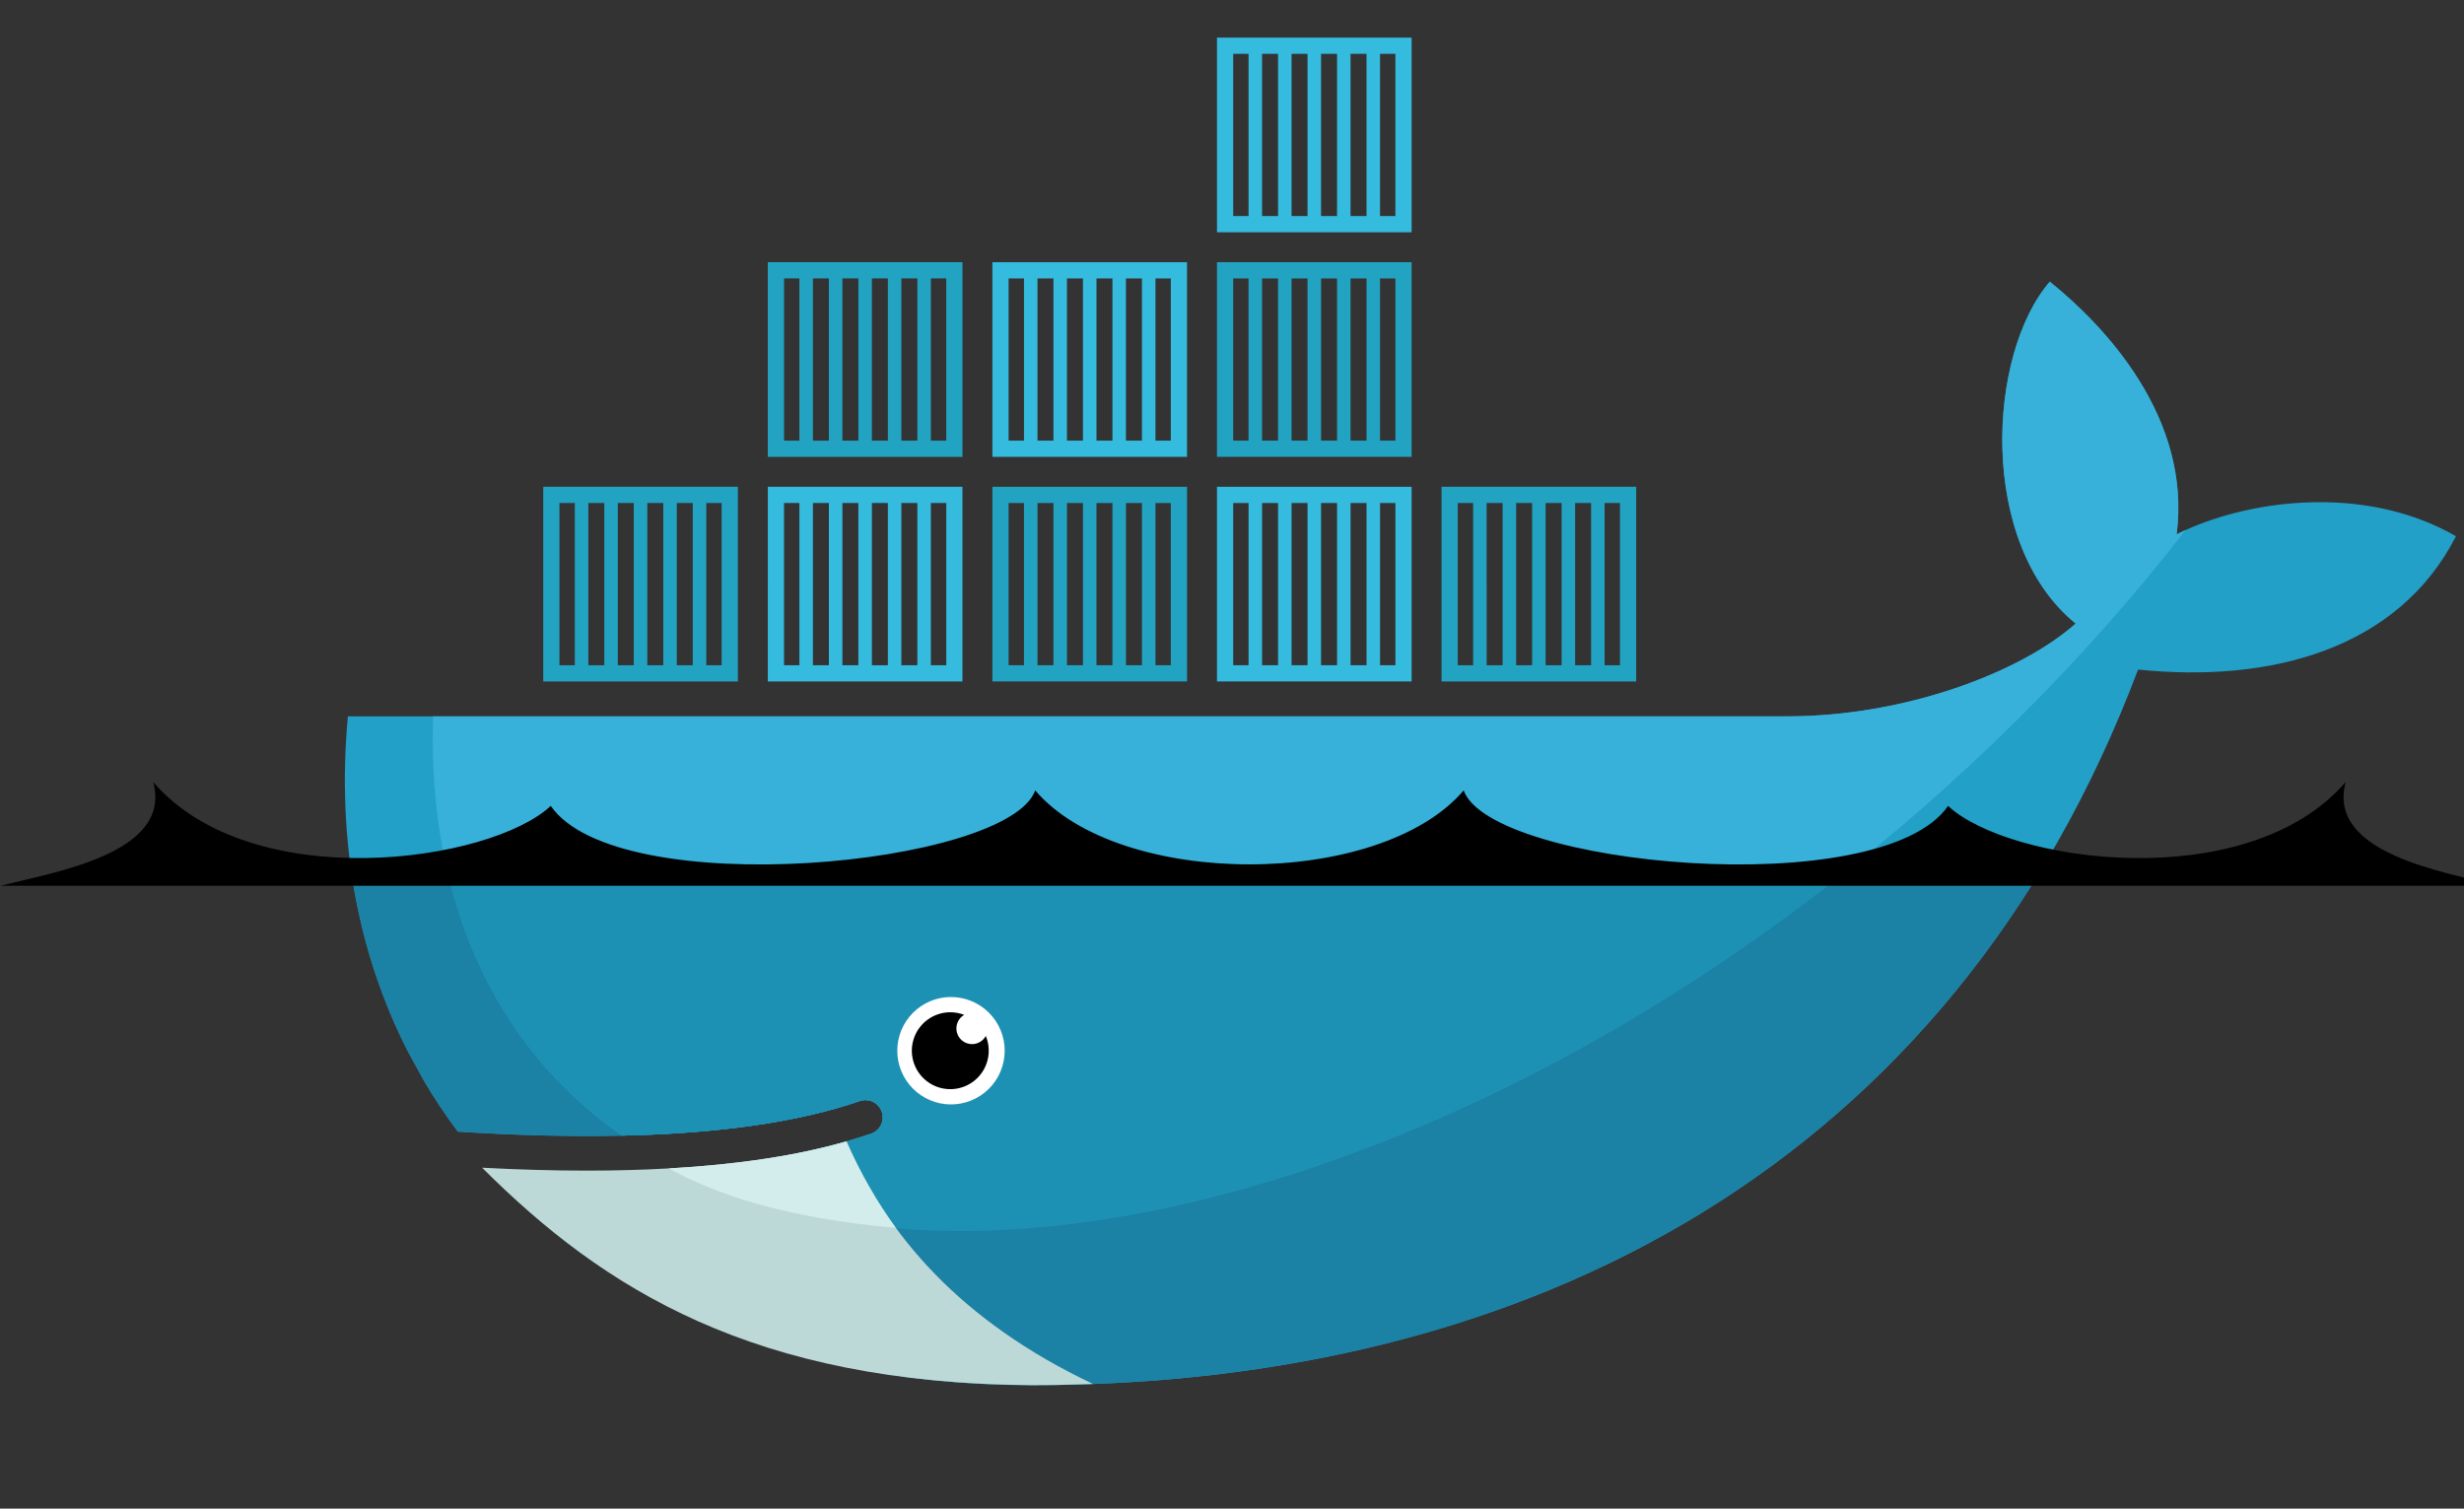
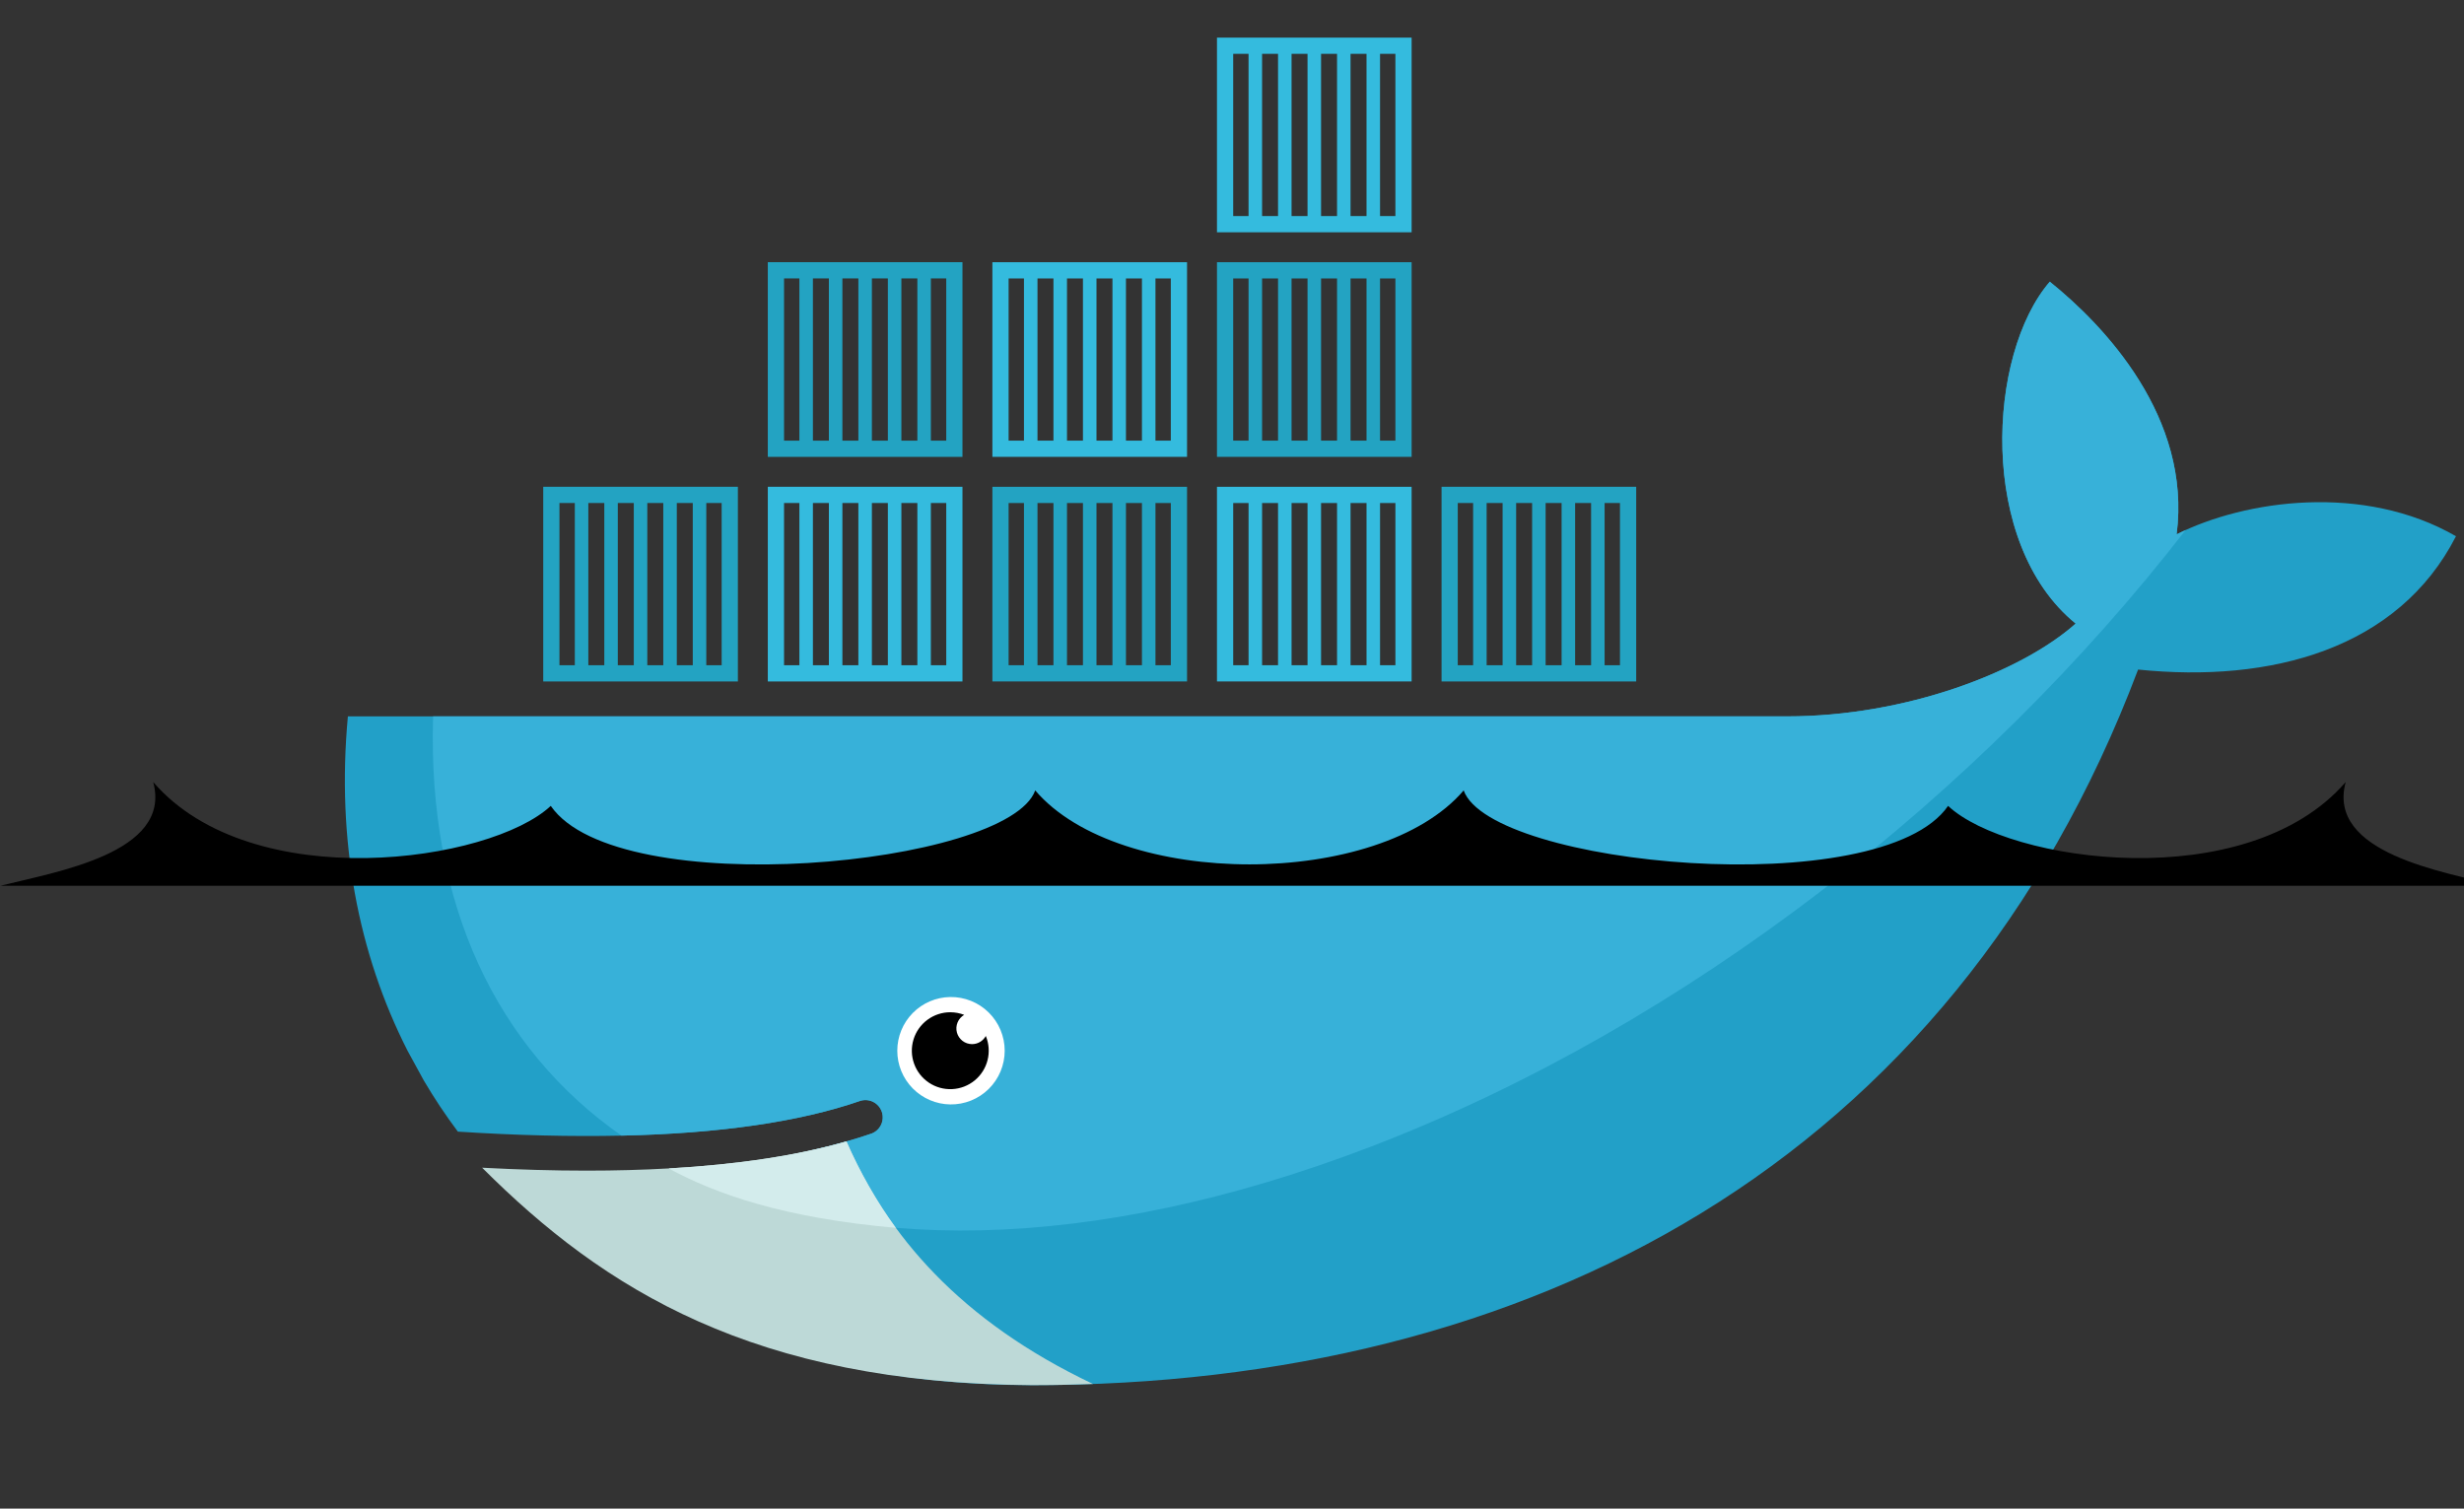
<svg xmlns="http://www.w3.org/2000/svg" fill="none" viewBox="0 0 2450 1500">
  <rect x="0" y="0" width="2450" height="1500" fill="#333333" stroke="none" />
  <g clip-rule="evenodd" fill-rule="evenodd">
    <path d="m2164.27 531.25c14.97-116.367-72.11-207.764-126.11-251.162-62.24 71.953-71.91 260.527 25.73 339.922-54.49 48.398-169.31 92.265-286.88 92.265h-1431.1c-11.426 122.725 10.117 235.743 59.326 332.475l16.28 29.78c10.307 17.48 21.571 34.38 33.74 50.63 58.838 3.78 113.086 5.07 162.715 3.98h.019c97.529-2.15 177.11-13.67 237.422-34.57 4.264-1.33 8.876-.94 12.862 1.07s7.032 5.5 8.495 9.72c1.462 4.22 1.226 8.84-.658 12.89s-5.269 7.2-9.439 8.8c-8.028 2.79-16.387 5.39-25.02 7.86h-.029c-47.49 13.57-98.418 22.69-164.121 26.74 3.906.07-4.063.59-4.082.59-2.236.14-5.049.47-7.295.58-25.859 1.46-53.77 1.76-82.305 1.76-31.211 0-61.943-.59-96.308-2.34l-.879.58c119.238 134.03 305.683 214.41 539.397 214.41 494.61 0 914.14-219.26 1099.92-711.498 131.8 13.526 258.47-20.087 316.08-132.568-91.77-52.959-209.8-36.074-277.76-1.914z" fill="#22a0c8" />
    <path d="m2164.27 531.25c14.97-116.367-72.11-207.764-126.11-251.162-62.24 71.953-71.91 260.527 25.73 339.922-54.49 48.398-169.31 92.265-286.88 92.265h-1346.354c-5.84 187.95 63.906 330.615 187.305 416.865h.029c97.529-2.15 177.109-13.67 237.422-34.57 4.264-1.33 8.876-.94 12.862 1.07s7.032 5.5 8.494 9.72c1.463 4.22 1.227 8.84-.657 12.89s-5.269 7.2-9.439 8.8c-8.028 2.79-16.387 5.39-25.02 7.86h-.029c-47.49 13.57-102.793 23.86-168.496 27.91-.02 0-1.592-1.51-1.612-1.51 168.331 86.35 412.405 86.03 692.235-21.46 313.77-120.54 605.75-350.192 809.47-612.858-3.06 1.387-6.05 2.803-8.95 4.258z" fill="#37b1d9" />
-     <path d="m348.596 861.387c8.886 65.742 28.125 127.295 56.64 183.363l16.28 29.78c10.306 17.48 21.57 34.39 33.74 50.63 58.848 3.78 113.096 5.07 162.734 3.98 97.53-2.15 177.11-13.67 237.422-34.57 4.264-1.33 8.876-.94 12.862 1.07s7.032 5.5 8.495 9.72c1.462 4.22 1.226 8.84-.658 12.89s-5.269 7.2-9.439 8.8c-8.027 2.79-16.387 5.39-25.02 7.86h-.029c-47.49 13.57-102.5 23.27-168.203 27.34-2.256.13-6.191.16-8.467.29-25.84 1.44-53.467 2.33-82.012 2.33-31.201 0-63.115-.59-97.461-2.34 119.239 134.02 306.836 214.7 540.55 214.7 423.43 0 791.83-160.73 1005.65-515.843z" fill="#1b81a5" />
-     <path d="m443.537 861.387c25.313 115.429 86.143 206.043 174.453 267.753 97.53-2.15 177.11-13.67 237.422-34.57 4.264-1.33 8.876-.94 12.862 1.07s7.032 5.5 8.495 9.72c1.462 4.22 1.226 8.84-.658 12.89s-5.269 7.2-9.439 8.8c-8.027 2.79-16.387 5.39-25.02 7.86h-.029c-47.49 13.57-103.662 23.27-169.375 27.34 168.32 86.32 411.692 85.08 691.502-22.4 169.28-65.04 332.2-161.852 478.36-278.463z" fill="#1d91b4" />
    <path d="m540.148 484.014h193.536v193.535h-193.536zm16.123 16.132h15.274v161.28h-15.274zm28.711 0h15.889v161.28h-15.879zm29.317 0h15.889v161.28h-15.889zm29.336 0h15.879v161.28h-15.879zm29.326 0h15.879v161.28h-15.879zm29.316 0h15.284v161.28h-15.284zm61.172-239.433h193.545v193.525h-193.555zm16.133 16.133h15.264v161.269h-15.264zm28.711 0h15.879v161.269h-15.869zm29.316 0h15.879v161.269h-15.879zm29.327 0h15.878v161.269h-15.878zm29.326 0h15.888v161.269h-15.888zm29.316 0h15.293v161.269h-15.293z" fill="#23a3c2" />
    <path d="m763.449 484.014h193.545v193.535h-193.555zm16.133 16.132h15.264v161.28h-15.264zm28.711 0h15.879v161.28h-15.869zm29.316 0h15.879v161.28h-15.879zm29.327 0h15.878v161.28h-15.878zm29.326 0h15.888v161.28h-15.888zm29.316 0h15.293v161.28h-15.293z" fill="#34bbde" />
    <path d="m986.76 484.014h193.53v193.535h-193.53zm16.12 16.132h15.27v161.28h-15.27zm28.71 0h15.88v161.28h-15.88zm29.33 0h15.88v161.28h-15.88zm29.33 0h15.88v161.28h-15.88zm29.31 0h15.9v161.28h-15.9zm29.33 0h15.27v161.28h-15.27z" fill="#23a3c2" />
    <path d="m986.76 260.713h193.53v193.525h-193.53zm16.12 16.133h15.27v161.269h-15.27zm28.71 0h15.88v161.269h-15.88zm29.33 0h15.88v161.269h-15.88zm29.33 0h15.88v161.269h-15.88zm29.31 0h15.9v161.269h-15.9zm29.33 0h15.27v161.269h-15.27zm61.17 207.168h193.54v193.535h-193.54zm16.13 16.132h15.27v161.28h-15.27zm28.71 0h15.88v161.28h-15.88zm29.32 0h15.88v161.28h-15.88zm29.33 0h15.89v161.28h-15.89zm29.32 0h15.89v161.28h-15.89zm29.33 0h15.27v161.28h-15.27z" fill="#34bbde" />
    <path d="m1210.06 260.713h193.54v193.525h-193.54zm16.13 16.133h15.27v161.269h-15.27zm28.71 0h15.88v161.269h-15.88zm29.32 0h15.88v161.269h-15.88zm29.33 0h15.89v161.269h-15.89zm29.32 0h15.89v161.269h-15.89zm29.33 0h15.27v161.269h-15.27z" fill="#23a3c2" />
    <path d="m1210.06 37.402h193.54v193.555h-193.54zm16.13 16.123h15.27v161.289h-15.27zm28.71 0h15.88v161.289h-15.88zm29.32 0h15.88v161.289h-15.88zm29.33 0h15.89v161.289h-15.89zm29.32 0h15.89v161.289h-15.89zm29.33 0h15.27v161.289h-15.27z" fill="#34bbde" />
    <path d="m1433.36 484.014h193.54v193.535h-193.54zm16.11 16.132h15.29v161.28h-15.28v-161.28zm28.72 0h15.88v161.28h-15.87zm29.33 0h15.89v161.28h-15.89zm29.32 0h15.89v161.28h-15.89zm29.33 0h15.88v161.28h-15.88zm29.32 0h15.27v161.28h-15.27z" fill="#23a3c2" />
    <path d="m944.875 991.328c7.073-.094 14.093 1.217 20.655 3.859 6.561 2.642 12.532 6.563 17.567 11.533 5.034 4.96 9.031 10.88 11.759 17.41 2.727 6.53 4.131 13.53 4.13 20.6s-1.408 14.08-4.138 20.6c-2.73 6.53-6.729 12.44-11.765 17.41s-11.009 8.88-17.571 11.52c-6.563 2.64-13.584 3.95-20.656 3.86-14.036-.2-27.432-5.91-37.288-15.9-9.857-10-15.382-23.47-15.379-37.51s5.532-27.51 15.392-37.5c9.861-9.988 23.258-15.695 37.294-15.882z" fill="#FFF" />
    <path d="m944.875 1006.47c4.883 0 9.541.92 13.838 2.59-2.965 1.72-5.281 4.37-6.589 7.54-1.309 3.17-1.537 6.68-.651 10 .887 3.31 2.84 6.23 5.557 8.33 2.717 2.09 6.047 3.22 9.476 3.23 5.908 0 11.035-3.27 13.691-8.11 3.145 7.57 3.77 15.96 1.783 23.92-1.988 7.96-6.482 15.07-12.82 20.28-6.337 5.2-14.182 8.23-22.375 8.64s-16.299-1.83-23.122-6.38c-6.823-4.56-12.001-11.18-14.768-18.91-2.767-7.72-2.977-16.13-.599-23.98s7.217-14.72 13.804-19.61 14.572-7.53 22.775-7.54zm-944.375-125.786h2483.66c-54.07-13.711-171.09-32.247-151.79-103.125-98.34 113.789-335.48 79.834-395.34 23.73-66.64 96.66-454.63 59.912-481.69-15.391-83.55 98.057-342.45 98.057-426 0-27.08 75.303-415.061 112.051-481.711 15.381-59.844 56.114-296.973 90.069-395.313-23.711 19.297 70.869-97.724 89.395-151.816 103.116z" fill="#000" />
    <path d="m1086.8 1376.07c-132.228-62.74-204.796-148.04-245.177-241.15-49.121 14.02-108.154 22.98-176.758 26.83-25.84 1.44-53.027 2.19-81.543 2.19-32.89 0-67.549-.98-103.935-2.9 121.259 121.19 270.429 214.49 546.643 216.19 20.39 0 40.62-.39 60.77-1.16z" fill="#bdd9d7" />
    <path d="m890.734 1220.84c-18.291-24.83-36.035-56.05-49.082-85.94-49.121 14.04-108.173 23-176.787 26.86 47.129 25.57 114.512 49.28 225.869 59.08z" fill="#d3ecec" />
  </g>
</svg>